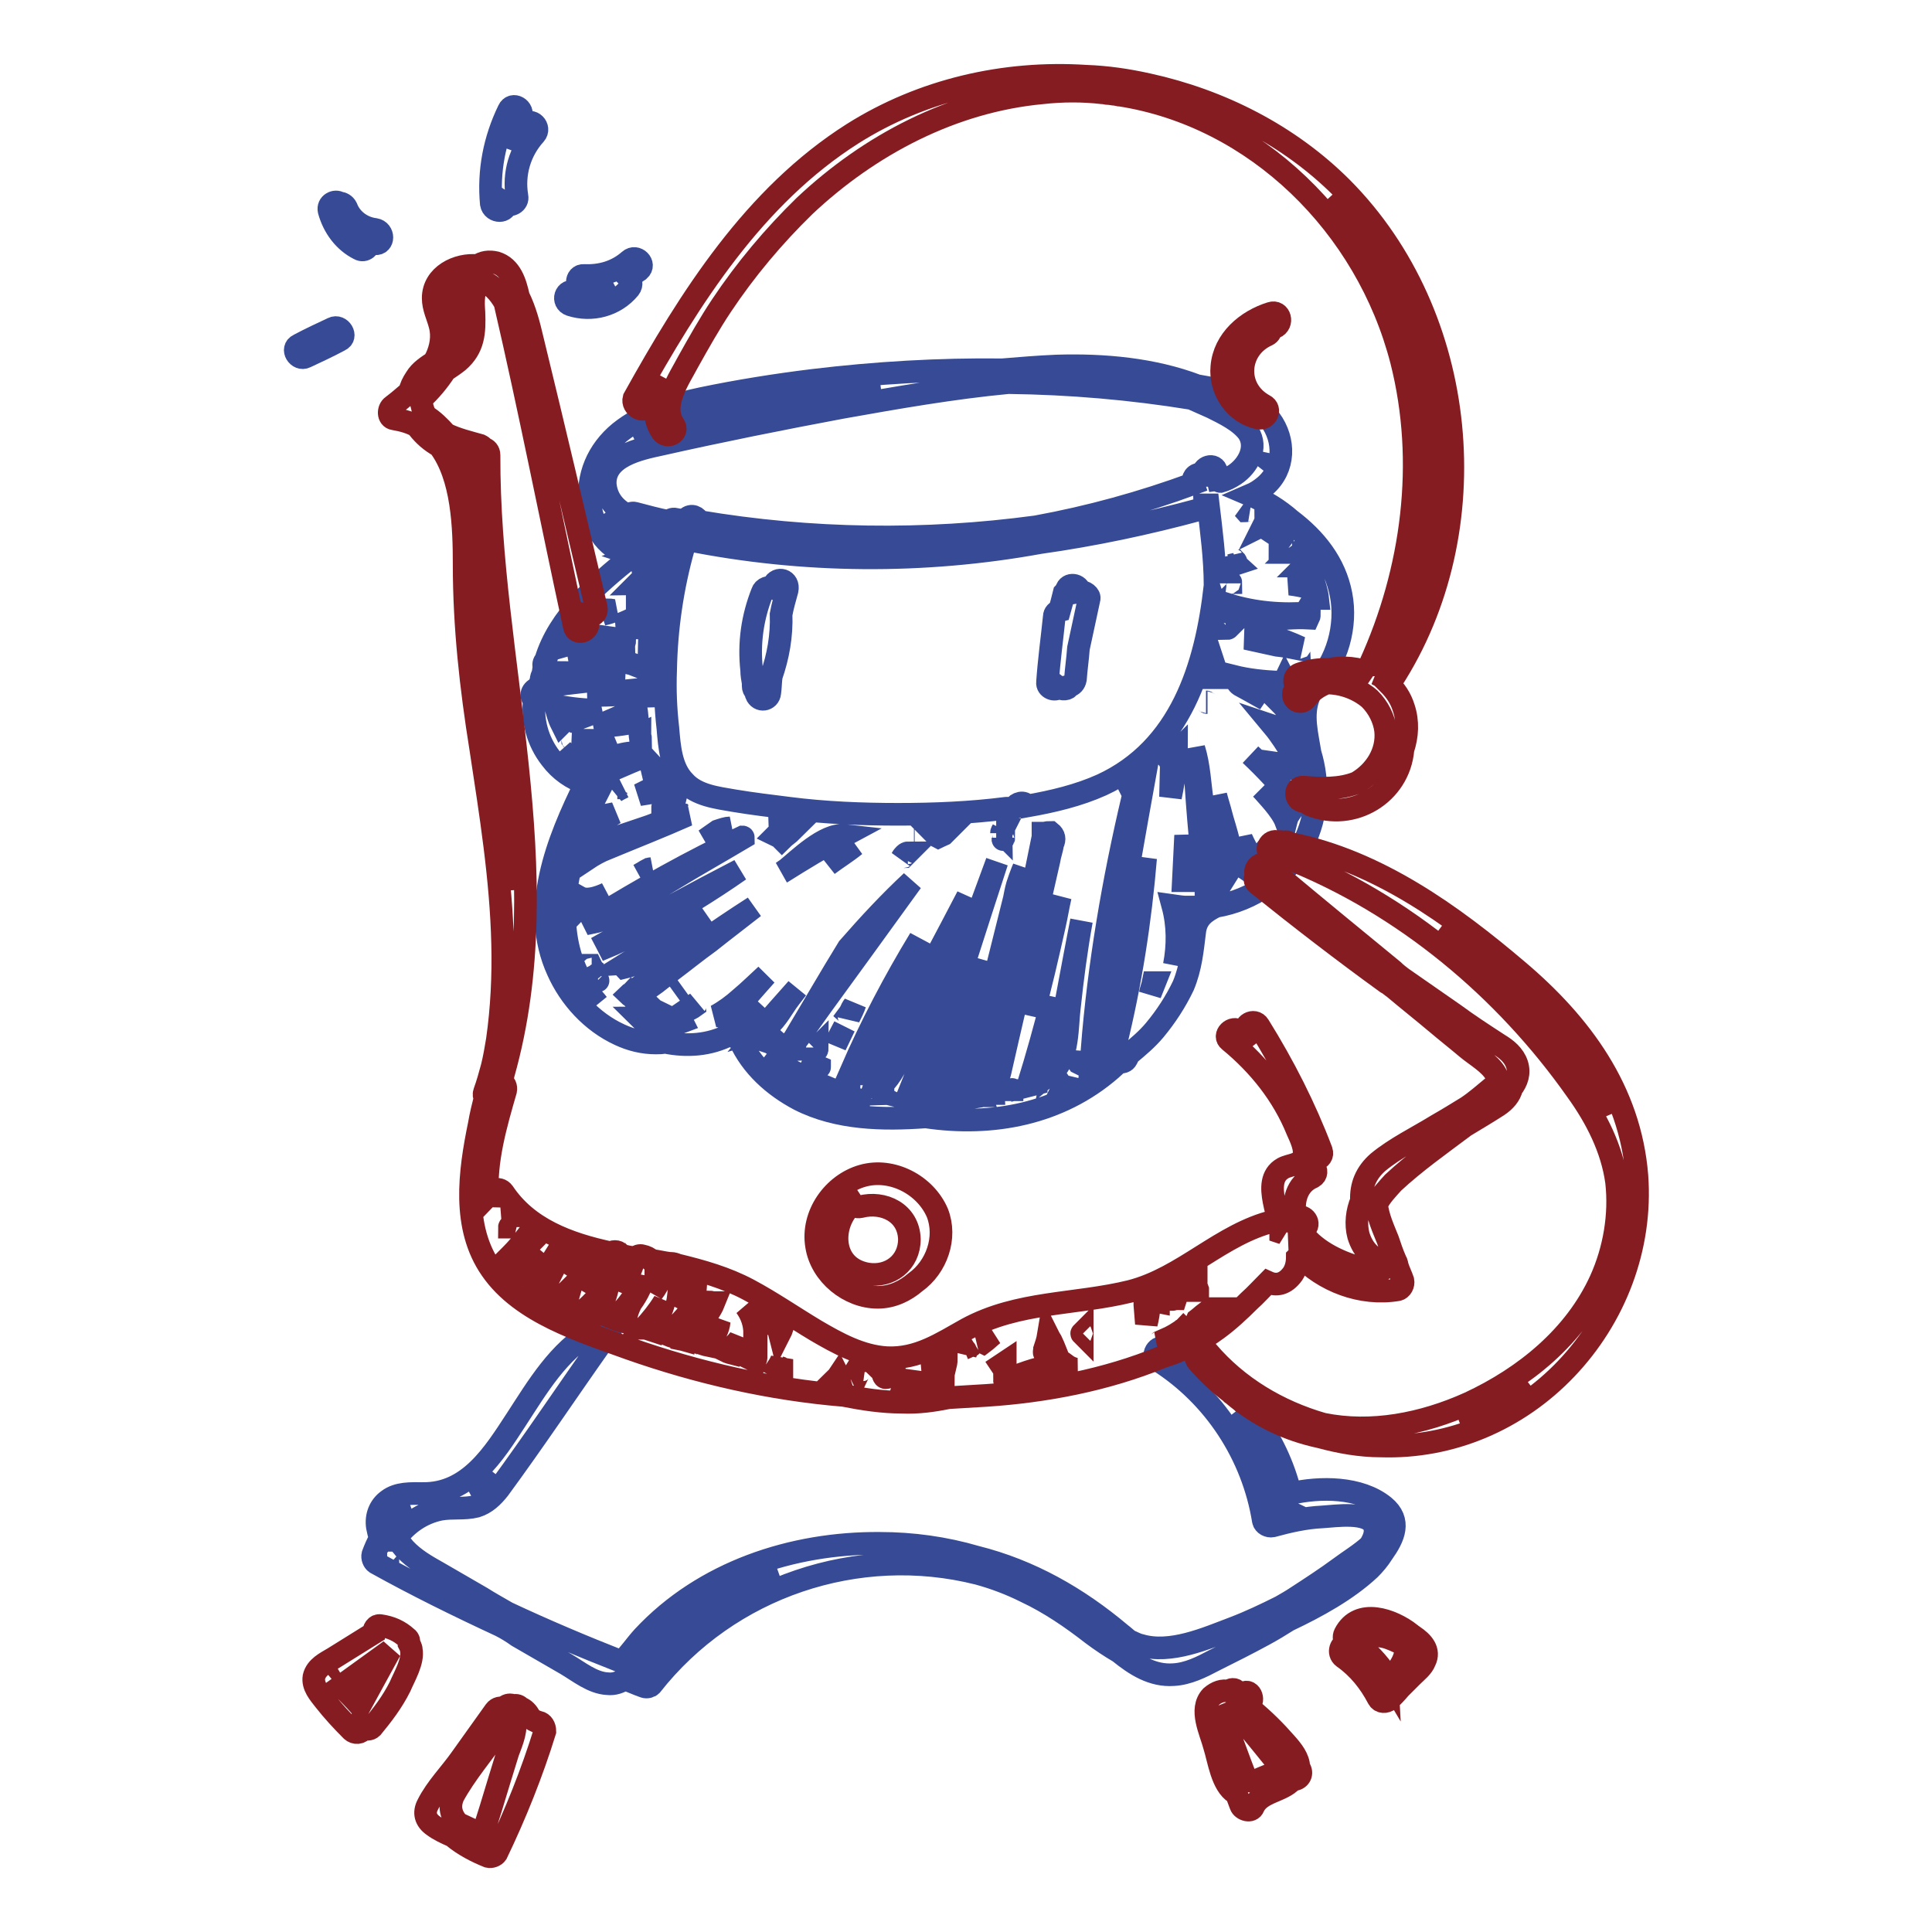
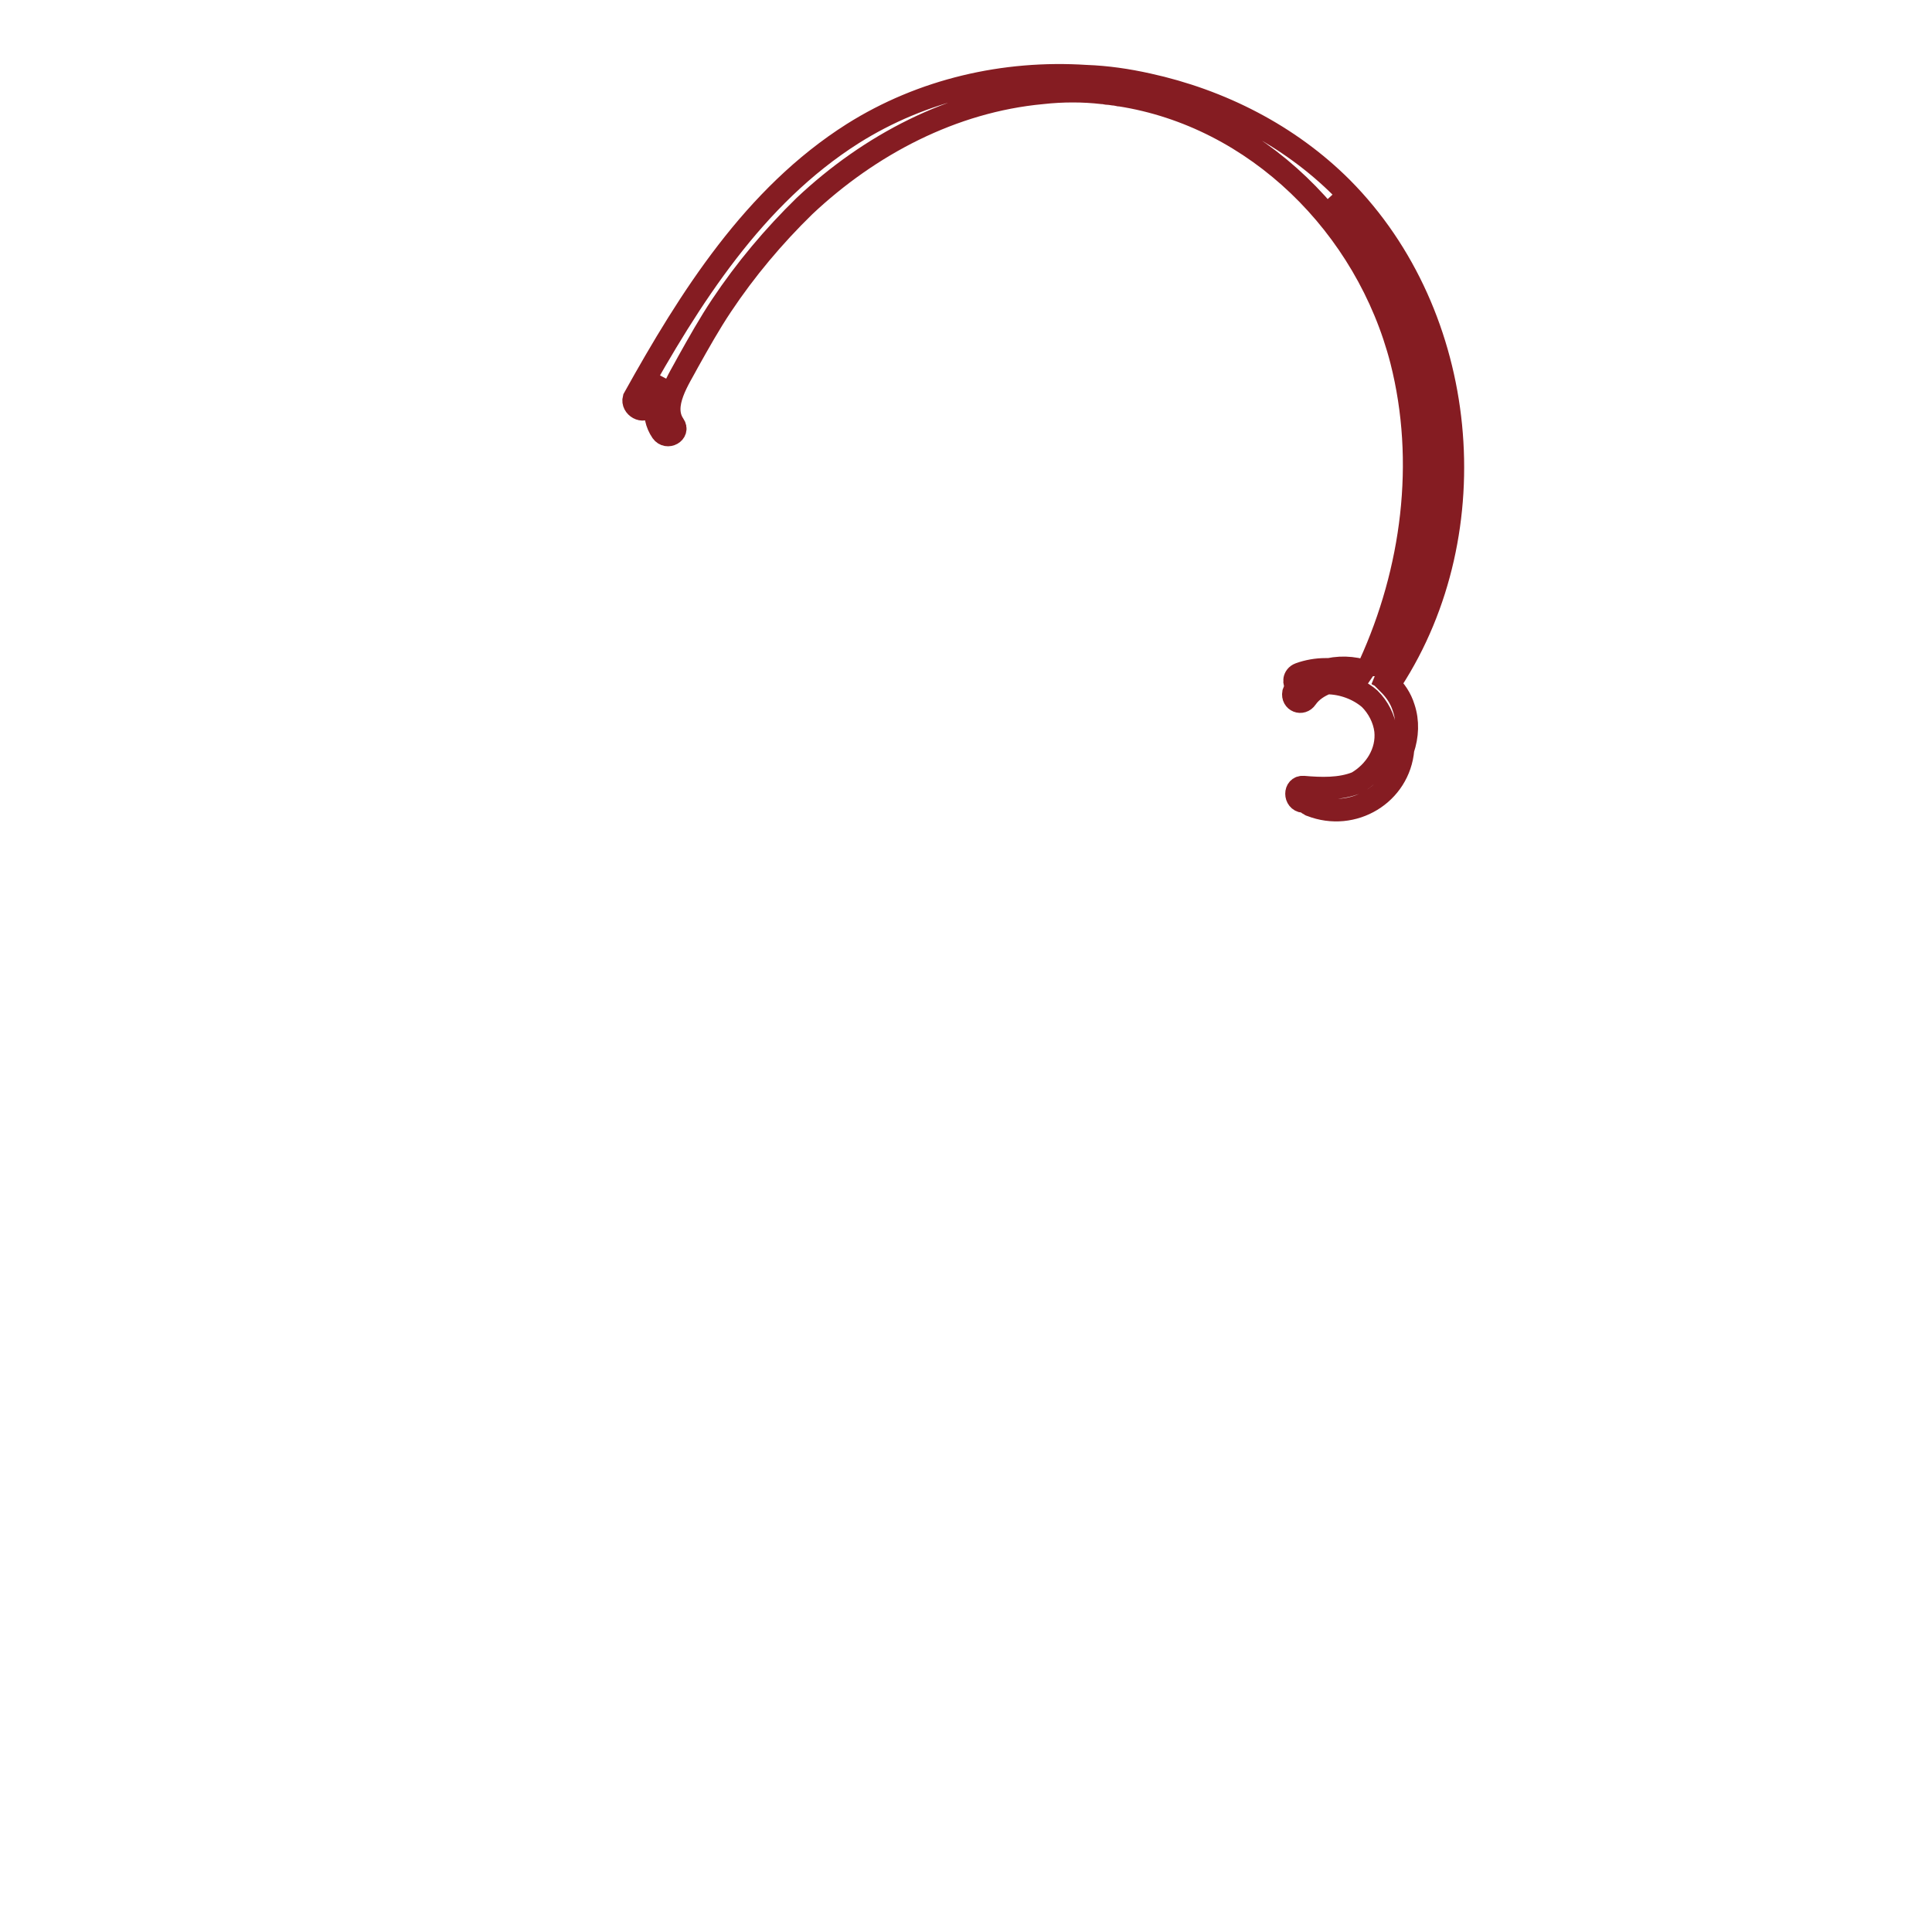
<svg xmlns="http://www.w3.org/2000/svg" version="1.1" x="0px" y="0px" viewBox="0 0 256 256" enable-background="new 0 0 256 256" xml:space="preserve">
  <g>
-     <path stroke-width="3" fill-opacity="0" stroke="#364a95" d="M102.5,77.5c-0.1,0.1-0.1,0.3-0.1,0.4c-0.5-0.2-1.2,0-1.4,0.6c-1.3,3.3-1.8,6.7-1.4,10.3 c0,0.6,0.1,1.1,0.2,1.7c0,0.1,0,0.2,0,0.4c0,0.3,0.1,0.5,0.3,0.7c0,0.1,0.1,0.3,0.1,0.4c0.4,1,1.7,0.8,1.8-0.2 c0.1-0.7,0.1-1.5,0.2-2.2c0.9-2.6,1.4-5.3,1.3-8.2c0.2-1.1,0.5-2.1,0.8-3.2C104.6,76.8,103,76.4,102.5,77.5L102.5,77.5z  M143.1,78.4c-0.1-1-1.6-1.2-1.8-0.2v0c-0.1,0.1-0.2,0.3-0.3,0.4c-0.2,0.8-0.4,1.6-0.6,2.3c-0.4,0.1-0.7,0.4-0.7,0.8 c-0.3,2.9-0.7,5.8-0.9,8.7c-0.1,0.8,1,1.2,1.5,0.7c0.4,0.3,1.2,0.3,1.4-0.2c0.4-0.1,0.7-0.4,0.8-0.9c0.1-1.4,0.3-2.7,0.4-4.1 l1.4-6.5C144.5,78.9,143.7,78.3,143.1,78.4L143.1,78.4z M183.4,199.6c-3.2-2.6-8.5-2.6-12.4-1.7c-1.8-7.4-6.6-13.9-13.2-17.8 c-0.4-0.3-0.9-0.1-1.1,0.2c-0.7-0.6-1.5-1.1-2.3-1.6c-1-0.6-2,1-0.9,1.6c7.4,4.7,12.5,12.5,13.9,21.2c0.1,0.5,0.7,0.8,1.2,0.7 c2.2-0.6,4.4-1.1,6.6-1.2c1.7-0.1,6.2-0.8,6.9,1.2c0.3,0.9-0.1,1.8-0.6,2.6c-1.2,1.1-2.7,2-3.9,2.9c-1.9,1.4-3.9,2.7-5.9,4 c-0.6,0.4-1.3,0.8-2,1.2c-2,1-4.1,2-6.2,2.8c-3.7,1.4-8.4,3.5-12.4,2.3c-0.5-0.1-1-0.4-1.5-0.6c-0.4-0.3-0.7-0.6-1.1-0.9 c-5.7-4.8-12-8.4-19.2-10.2c-4.1-1.2-8.4-1.8-12.7-1.8c-11.6-0.1-23.4,3.8-31.4,12.4c-1,1.1-1.8,2.3-2.8,3.3h0 c-5.1-2-10.3-4.2-15.2-6.5c-1.2-0.7-2.3-1.3-3.4-2c-1.9-1.1-3.8-2.2-5.7-3.3c-1.6-0.9-3.2-1.8-4.5-3.2c-0.3-0.4-0.8-0.9-1.1-1.4 c1.4-1.9,3.4-3.3,5.8-3.8c1.6-0.3,3.2,0,4.8-0.4c1.3-0.4,2.2-1.3,3-2.3c4.7-6.4,9.1-13,13.7-19.5c0.2-0.1,0.4-0.2,0.6-0.3 c1.1-0.5,0.1-2.1-0.9-1.6c0,0-0.1,0-0.1,0.1c-0.3,0-0.6,0.1-0.8,0.4c-4.6,2.6-7.4,7.4-10.2,11.7c-3,4.6-6.3,9.9-12.4,9.8 c-1.6,0-3.3-0.1-4.6,0.9c-1.1,0.8-1.6,2.1-1.4,3.5c0.1,0.5,0.2,1,0.4,1.5c-0.4,0.7-0.7,1.4-1,2.2c-0.1,0.4,0.1,0.9,0.4,1.1 c5.4,3,10.9,5.7,16.5,8.3c0.8,0.4,1.6,0.9,2.3,1.4c2.1,1.2,4.3,2.5,6.4,3.7c1.7,1,3.5,2.5,5.5,2.6c0.9,0.1,1.6-0.2,2.3-0.6 c0.9,0.3,1.7,0.7,2.6,1c0.3,0.1,0.7,0,0.9-0.2c10.3-13.1,27.4-18.8,43.3-14.8c2.2,0.6,4.3,1.4,6.3,2.4c3.2,1.5,6.1,3.5,8.8,5.6 c1.2,0.9,2.4,1.7,3.6,2.4c2.1,1.7,4.4,3.2,7.2,3c1.9-0.1,3.7-1,5.4-1.9c2.2-1.1,4.4-2.2,6.6-3.4c1.1-0.6,2.1-1.2,3.2-1.9 c3.8-1.8,7.8-4,10.8-6.8c0.6-0.6,1.2-1.3,1.7-2.1C184.7,203.7,185.7,201.5,183.4,199.6L183.4,199.6z M163.5,187.3 c2.9,3.4,4.9,7.4,5.8,11.9c0.1,0.2,0.2,0.4,0.4,0.5c-0.3,0.1-0.6,0.1-0.8,0.2C168,195.4,166.2,191.1,163.5,187.3L163.5,187.3z  M65.2,195.1c-0.4,0.6-0.9,1.2-1.5,1.7c-0.4,0.4-0.9,0.6-1.4,0.8C63.3,196.9,64.3,196.1,65.2,195.1z M51.8,200.6 c0.4-0.7,1.3-1,2.2-1.1c-0.9,0.6-1.7,1.3-2.5,2.1C51.5,201.3,51.6,200.9,51.8,200.6z M51.4,205.7c-0.1,0-0.1-0.1-0.2-0.1 c0,0,0-0.1,0.1-0.1C51.3,205.5,51.4,205.6,51.4,205.7L51.4,205.7z M85.2,221.1l-0.9-0.4c1.2-1.3,2.3-2.9,3.4-4 c2.4-2.4,5.2-4.3,8.2-5.9c2.2-1.2,4.6-2.2,7-2.9C96,210.8,89.9,215.3,85.2,221.1z M44.1,43.5c-1.5,0.7-3,1.4-4.5,2.2 c-1.1,0.5-0.1,2.1,0.9,1.6c1.5-0.7,3-1.4,4.5-2.2C46.1,44.6,45.1,43,44.1,43.5z M75.6,40.4c2.8,0.9,5.9,0.1,7.8-2.2 c0.4-0.5,0.2-1.1-0.1-1.4c0.5-0.3,0.9-0.7,1.4-1c0.9-0.8-0.4-2.1-1.3-1.3c-1.7,1.5-3.8,2.1-6,2c-1.2-0.1-1.2,1.8,0,1.9 c1.3,0.1,2.6-0.1,3.8-0.5c-1.4,1.1-3.2,1.4-5,0.8C74.9,38.2,74.4,40,75.6,40.4z M67,27C67,27,67,27,67,27c0.6,0.4,1.7-0.1,1.5-1 c-0.5-3,0.4-6,2.4-8.2c0.8-0.9-0.5-2.2-1.3-1.3c-0.9,1-1.6,2.1-2.1,3.2c0.4-1.4,0.9-2.8,1.5-4.2c0.5-1.1-1.1-2-1.6-0.9 c-1.9,3.9-2.7,8.1-2.3,12.4C65.3,28.2,67.2,28.2,67,27z M49.7,32.3c1.2,0.1,1.2-1.7,0-1.9c-1.7-0.2-3.2-1.3-3.8-2.9 c-0.2-0.4-0.6-0.6-0.9-0.6c-0.6-0.4-1.6,0.1-1.4,1c0.6,2.2,2,4.1,4,5.1c0.7,0.4,1.4-0.3,1.4-0.9C49.3,32.2,49.5,32.3,49.7,32.3z" />
-     <path stroke-width="3" fill-opacity="0" stroke="#364a95" d="M70.8,92.7c-0.3,2.7,0.4,5.5,2.2,7.8c1.2,1.6,2.8,2.7,4.6,3.3c-3.8,7.7-7.4,16.7-3.7,24.8 c1.6,3.6,4.5,6.8,8.2,8.5c1.5,0.7,3.1,1.1,4.8,1.1c0.4,0,0.8,0,1.2-0.1c2.9,0.6,5.9,0.4,8.6-1c0.4,0.2,0.9,0.4,1.3,0.7 c1.6,3.5,4.5,6.1,7.9,7.9c5.1,2.6,11.1,2.7,16.7,2.3c0.1,0,0.1,0,0.1,0c8.8,1.3,17.7-0.4,24.5-6.3l1.1-1c0.4,0.1,0.8,0,1-0.4 c0.1-0.2,0.2-0.4,0.3-0.6c1.2-1,2.4-2,3.4-3.2c1.5-1.8,2.8-3.8,3.8-5.9c1-2.4,1.2-4.7,1.5-7.1c0.2-1.9,1.4-2.7,2.8-3.4 c4.8-0.8,9.3-3.8,11.6-8.3c1.9-3.7,2.1-8.1,0.9-12c-0.4-2.5-1.1-5-0.2-7.4c0.2-0.6,0.5-1.2,0.8-1.7c3-3,4.3-7.8,3.5-11.9 c-0.8-4.2-3.4-7.4-6.7-9.9c-1.6-1.4-3.4-2.5-5.3-3.3c0.7-0.3,1.3-0.7,1.9-1.2c2.7-2.3,2.7-6.1,0.7-8.8c-2.3-3-6.1-3.9-9.7-4.5 c-5.8-2.2-12.3-2.8-18.6-2.6c-2.4,0.1-4.8,0.3-7.2,0.5c-8.4-0.1-16.8,0.4-25.1,1.4c-4.9,0.6-9.9,1.4-14.7,2.4 c-3.8,0.8-7.8,2-10.9,4.5c-2.9,2.4-4.4,5.8-3.9,9.6c0.4,3.2,2.4,6.1,5.7,6.7c-0.1,0-0.2,0.1-0.3,0.2c-4.5,3.6-9.6,8-11.3,13.7 c-0.3,0.3-0.3,0.6-0.2,0.9c-0.1,0.3-0.1,0.7-0.2,1c-0.1,0.2-0.2,0.4-0.2,0.7c-0.1,0.3-0.2,0.7-0.3,1C70.4,91.4,70.2,92.3,70.8,92.7 L70.8,92.7z M73.6,93.5c2,0.4,4,0.6,5.9,0.6c-1.2,0.5-2.4,1-3.7,1.4h0c-0.4-0.2-0.8-0.1-1.1,0.1c-0.1,0.1-0.2,0.2-0.3,0.3 C74,95.1,73.8,94.3,73.6,93.5z M84.8,97.4c0,0.2,0.1,0.4,0.1,0.6c-0.4-0.1-0.9-0.2-1.4-0.2C84,97.7,84.4,97.6,84.8,97.4z  M84.7,77.5c-0.1-0.1-0.2-0.1-0.3-0.1c0.1-0.1,0.2-0.2,0.3-0.3C84.7,77.2,84.7,77.3,84.7,77.5z M87.5,58.9c8-1.8,16-3.4,24-4.9 c7.3-1.3,14.7-2.6,22.1-3.3c8.2,0.1,16.3,0.8,24.3,2.1c0.9,0.4,1.8,0.8,2.7,1.2c1.6,0.8,3.7,1.8,4.8,3.3c1.3,2,0,4.4-1.8,5.6 c-0.6,0.4-1.2,0.7-1.9,0.9c-0.1,0-0.2-0.1-0.3-0.1c-0.1-0.4-0.1-0.8-0.2-1.2c-0.2-1.2-2-0.7-1.8,0.5c-0.1,0-0.1-0.1-0.2-0.1 c-0.8-0.3-1.3,0.6-1.1,1.2c-6.8,2.5-13.7,4.4-20.8,5.7c-14.8,2-29.9,1.8-44.7-0.7c-0.2-0.6-1-1-1.6-0.4C90.8,69,90.8,69,90.7,69 c-0.4-0.1-0.8-0.1-1.2-0.2c-0.4-0.1-0.7,0.1-0.9,0.3c-1.5-0.3-3-0.7-4.5-1.1c-0.4-0.1-0.7,0.1-0.9,0.3c-1.6-0.8-2.8-2.1-3-4.1 C80,60.5,84.7,59.5,87.5,58.9L87.5,58.9z M88,71.6c-0.2,0.2-0.5,0.4-0.7,0.7c0-0.3,0.1-0.5,0.1-0.8L88,71.6z M86,88 c0-4.3,0.3-8.6,0.8-12.8c0.4-0.4,0.9-0.8,1.3-1.2c-1.1,4.4-1.7,9-1.9,13.5c-0.1,2-0.1,4.1-0.1,6.2C86,91.8,86,89.8,86,88z  M98.4,110.9c0.1,0,0.1,0.1,0.1,0.1c-3.2,1.9-6.4,3.7-9.5,5.6c-2,1.2-4.1,2.4-6.1,3.5c-0.7,0.4-2.7,1.8-4.2,2.1l-0.2-0.4 C85,117.8,91.6,114.1,98.4,110.9L98.4,110.9z M93.4,111.3c0.6-0.4,1.1-0.8,1.7-1.2c0.6-0.2,1.2-0.4,1.6-0.4 C95.5,110.2,94.4,110.8,93.4,111.3z M77.5,120.2c-0.3-0.1-0.6,0-0.8,0.2c0-0.5,0-1,0.1-1.5c0.9,0.5,2.3,0.1,3.6-0.5 C79.4,119,78.4,119.6,77.5,120.2z M78.5,128.3c0,0.1-0.1,0.1-0.1,0.1c-0.1-0.1-0.1-0.3-0.2-0.5h0.1 C78.4,128.1,78.4,128.2,78.5,128.3z M84.7,115.9c0.4-0.2,0.8-0.5,1.2-0.7c0.1,0,0.2-0.1,0.3-0.1C85.7,115.3,85.2,115.6,84.7,115.9z  M80.3,112.5c-0.8,0.3-1.7,0.8-2.6,1.4c0.2-0.6,0.4-1.2,0.6-1.8l7.4-2.5c1.3-0.4,3.6-1.6,5.4-1.6C87.5,109.6,83.9,111,80.3,112.5z  M79.7,98.7c-0.9,0.3-2,0.7-3,0.2c-0.3-0.2-0.6-0.5-0.8-0.8c0,0,0-0.1-0.1-0.1c1.1,0.1,2.1,0.1,3.1,0.1c0.8,0.1,1.6,0.1,2.3,0 C80.8,98.4,80.2,98.6,79.7,98.7z M79.9,108.1l1.5-0.3c-0.6,0.4-1.2,0.7-1.9,1.1C79.6,108.6,79.7,108.4,79.9,108.1z M79.5,104.5 c-0.3,0.6-0.6,1.1-0.9,1.7c-0.1,0-0.1,0.1-0.2,0.1c0.3-0.6,0.6-1.2,0.9-1.8C79.4,104.5,79.5,104.5,79.5,104.5z M81.5,104.9 c0.1-0.1,0.2-0.3,0.3-0.5c0.3,0,0.6,0,0.8-0.1C82.2,104.5,81.8,104.7,81.5,104.9z M87.9,106.9c-0.1,0-0.1,0-0.1,0.1 c0.5-0.2,1-0.4,1.5-0.5c0.3-0.1,0.5-0.3,0.6-0.5c0.2,0.1,0.4,0.3,0.6,0.4C89.5,106.4,88.7,106.6,87.9,106.9z M84.7,105.3 c1-0.5,2-1,3-1.5l0.7,0.8C87.2,104.9,86,105.1,84.7,105.3z M86.4,101.8c0.1,0.1,0.1,0.2,0.2,0.4c-0.4,0-0.9,0.1-1.3,0.1 C85.7,102.1,86,102,86.4,101.8z M81.7,101.8c-0.1,0-0.2,0-0.3,0.1c-0.3,0.1-0.5,0.1-0.8,0.2c0-0.1,0.1-0.1,0.1-0.2 c0.2-0.4,0.1-1.1-0.4-1.3c1.3-0.4,4-1.5,5.1-0.3C84.1,100.7,82.9,101.3,81.7,101.8z M79,96.3c-0.1,0-0.1,0-0.1,0 c1.8-0.7,3.6-1.5,5.4-2.4c0.1,0.6,0.1,1.1,0.2,1.7C82.7,96,80.9,96.2,79,96.3z M77.9,92.1c2.1-0.2,4.2-0.5,6.3-0.7v0.4 C82,92.1,80,92.2,77.9,92.1z M74.5,99.4l0.1,0.1c0.2,0.3,0.5,0.6,0.8,0.8c0.9,0.7,1.9,1.3,3.1,1.7c0,0,0,0,0,0.1 C76.9,101.7,75.5,100.7,74.5,99.4z M77.4,130.9c-5.2-6.9-3-15.4,0.3-22.8c0,0,0.1,0.1,0.1,0.1c-0.4,0.9-0.7,1.7-1,2.6 c-0.2,0.2-0.3,0.6-0.3,0.9c-2.3,6.8-2.7,14.2,1.7,20.1c0.3,0.4,0.7,0.8,1,1.2C78.5,132.2,77.9,131.6,77.4,130.9z M79.2,129.9 C79.2,129.9,79.3,129.9,79.2,129.9L79.2,129.9C79.3,130,79.2,130,79.2,129.9z M80.6,125.4c-0.1-0.2-0.2-0.3-0.3-0.5 c5.8-3.3,11.7-6.5,17.7-9.6c-2,1.4-4,2.7-6.1,4c-2.4,1.5-4.8,2.9-7.3,4.2C84.2,123.6,82.3,124.7,80.6,125.4z M82.5,128 c3.7-2.3,7.4-4.6,11-6.9l-3.8,2.9c-2,1.6-4.4,3.6-7,4.2C82.6,128.1,82.6,128,82.5,128z M83.6,132c-0.1-0.1-0.2-0.1-0.3-0.2 c0.1-0.1,0.2-0.1,0.3-0.2c0.1,0.1,0.3,0.2,0.4,0.4C83.9,132,83.7,132,83.6,132L83.6,132z M85.5,135.3c-0.3-0.1-0.5-0.2-0.7-0.4 c0.1,0,0.3-0.1,0.4-0.1c0.5-0.4,0.9-0.7,1.4-1c0.1,0.1,0.3,0.1,0.5,0.2C86.5,134.3,86,134.8,85.5,135.3L85.5,135.3z M92.1,133.3 c-0.4,0.3-0.9,0.5-1.4,0.8c-0.5,0.3-0.5,0.9-0.3,1.3c-0.8,0.3-1.6,0.6-2.5,0.8c-0.1,0-0.2-0.1-0.3-0.1c1.6-1.1,3.1-2.1,4.7-3.2 C92.2,133,92.1,133.1,92.1,133.3z M89.6,131.5c0.2-0.2,0.5-0.4,0.7-0.5C90.1,131.2,89.8,131.4,89.6,131.5z M89,128.6 c-0.4,0.3-1.8,1.5-3.1,2.4c-0.3-0.2-0.5-0.4-0.7-0.6c4.8-3.5,9.7-7,14.7-10.2c-1.9,1.5-3.9,3-5.9,4.6 C92.2,126.1,90.6,127.4,89,128.6z M96.7,134.8l-0.3,0.2c-0.5-0.2-1-0.4-1.5-0.4c1.1-0.6,2.2-1.4,3.2-2.3c1.2-1,2.3-2.1,3.4-3.1 C99.9,131,98.2,132.9,96.7,134.8z M99,135.3c0.7-0.6,1.4-1.2,2.1-1.9c-0.6,0.7-1.3,1.5-1.9,2.2C99.1,135.6,99,135.4,99,135.3z  M100.7,136.6c1.6-1.9,3.3-3.8,4.9-5.6c-0.6,0.8-1.2,1.5-1.7,2.3C103.3,134.2,102.1,136.2,100.7,136.6z M120.8,116.8 c-2.1,2.9-4.2,5.8-6.3,8.7c-1.9,2.6-3.7,5.1-5.6,7.7c-1,1.4-2,2.8-3,4.2c-0.1,0.1-1.3,1.8-1.3,1.8c-0.5-0.3,0.6-1.5,0.7-1.7 c2.4-4,4.7-8,7.1-11.9C115.2,122.4,117.9,119.5,120.8,116.8z M119.5,113.7c0.1-0.2,0.3-0.4,0.4-0.5c0.1-0.1,0.3-0.2,0.4-0.2 l-0.5,0.5C119.7,113.5,119.6,113.6,119.5,113.7z M121.9,124.4c-2.1,4.5-4,9-5.8,13.7c-0.4,0.8-0.9,1.7-1.4,2.5 c-0.5,0.8-1.2,1.4-2,1.5C115.4,135.9,118.5,130,121.9,124.4z M121.1,110.6L121.1,110.6l0.1,0C121.2,110.6,121.2,110.6,121.1,110.6z  M114,143.7C114,143.7,114,143.7,114,143.7c-0.1,0.1-0.1,0.1-0.1,0.1C113.9,143.7,114,143.7,114,143.7z M112.5,134.8 c0-0.1,0-0.2-0.1-0.3c0.3-0.4,0.4-0.7,0.5-0.9c0.1-0.2,0.3-0.4,0.4-0.6C113.1,133.6,112.8,134.2,112.5,134.8z M111.9,136 c-0.4,0.8-0.8,1.7-1.2,2.5C111,137.6,111.5,136.8,111.9,136z M108.6,141.4C108.6,141.5,108.6,141.5,108.6,141.4 c-0.7-0.3-1.4-0.6-2.2-1C107.2,140.7,107.9,141,108.6,141.4z M108,139.1c0.1-0.1,0.2-0.2,0.3-0.3c0,0.1,0,0.3-0.1,0.4 C108.2,139.2,108.1,139.1,108,139.1L108,139.1z M109.7,114.6c1.2-1,2.5-1.9,3.6-2.6C112.2,112.9,110.9,113.7,109.7,114.6z  M103.6,115.6c0.2-0.1,0.4-0.3,0.6-0.4c1.5-1.2,5.1-4.8,7.7-4.5C109.1,112.2,106.3,113.9,103.6,115.6z M103.6,111.2 c-0.1-0.1-0.2-0.2-0.3-0.3c-0.1-0.1-0.3-0.1-0.5-0.2c0.1-0.1,0.1-0.1,0.2-0.2c0.2-0.2,0.3-0.4,0.3-0.6c0.6,0.1,1.1,0.1,1.7,0.1 C104.5,110.5,104,110.8,103.6,111.2z M103.6,136.8c-0.4,0.5-0.7,1.1-0.9,1.7c-0.3-0.1-0.5-0.3-0.8-0.4 C102.6,137.7,103.1,137.3,103.6,136.8z M110.6,145.4c-3.5-0.9-6.7-2.7-9-5.3c0.6,0.3,1.1,0.6,1.7,0.9c0.2,0.2,0.6,0.4,0.9,0.5 c1.5,0.8,3,1.5,4.5,2.2c2.1,0.9,4.3,1.8,6.5,2.5C113.7,146,112.1,145.8,110.6,145.4z M115.8,144.1c0.6-1.8,1.3-3.5,2-5.3 c0.8-1.5,1.5-3,2.2-4.4c2.7-5.2,5.5-10.4,8.2-15.6c-1.2,3.1-2.4,6.2-3.7,9.3c-1.2,3-2.5,5.9-3.8,8.8 C120.3,137.8,117.8,144.5,115.8,144.1z M123.9,110.5c0.4,0,0.8,0,1.2,0l-0.1,0.1c-0.2,0.1-0.5,0.2-0.7,0.3 C124.1,110.8,124,110.6,123.9,110.5z M118.5,144.9c0,0.1,0,0.2,0,0.2c-0.1,0-0.2-0.1-0.3-0.1c0.1-0.1,0.3-0.2,0.4-0.4 C118.5,144.8,118.5,144.8,118.5,144.9z M132.1,114.2c-1.4,4.3-2.8,8.6-4.2,13l-3.2,9.8c-0.6,1.7-1.6,6.6-4,7.2 C124.7,134.3,128.4,124.3,132.1,114.2z M132.7,110.4c-0.2-0.2-0.4-0.4-0.7-0.4c0.3,0,0.6-0.1,0.9-0.1 C132.8,110.1,132.7,110.2,132.7,110.4z M132.9,111.2c0-0.1,0-0.1,0-0.2c0,0.1,0.1,0.1,0.1,0.1c0,0.1-0.1,0.2-0.1,0.4 C132.9,111.4,132.9,111.4,132.9,111.2C132.9,111.3,132.9,111.2,132.9,111.2L132.9,111.2z M122.8,146.1c-0.4-0.1-0.8-0.1-1.2-0.2 c1.2-0.6,2.2-1.7,2.9-3c1.8-3.3,2.6-7.4,3.8-10.9c0.5-1.6,1.1-3.3,1.6-4.9v0c-1.6,6.2-2.9,12.4-4.1,18.7 C124.8,145.9,123.8,146,122.8,146.1z M130,145.2c-0.1,0-0.3,0-0.4,0.1c-0.6,0.1-1.2,0.2-1.8,0.3c1.4-5.8,2.9-11.6,4.3-17.3l2.3-9.2 c0.1-0.5,0.2-1.1,0.4-1.8c0.2-0.6,0.4-1.2,0.6-1.7c0.1-0.2,0.1-0.3,0.2-0.5c-1,5.1-2,10.1-3.1,15.1c-0.6,3.2-1.3,6.5-2,9.7 C130.1,141.4,129.4,143.4,130,145.2z M131.9,144.2c-0.1,0.4-0.2,0.6-0.2,0.7h-0.1c0-0.1,0-0.4,0-0.7c-0.1-1.6,0.5-3.5,0.9-5.1 c0.7-3.1,1.3-6.3,1.9-9.4c1.3-6.3,2.5-12.5,3.8-18.8c0-0.2,0-0.4,0-0.5h0.3c0.2-0.1,0.4-0.1,0.7-0.1c0.5,0.4,0.6,0.9,0.3,1.5 c-0.1,0.7-0.4,1.5-0.5,2.2c-0.7,3.1-1.4,6.2-2.2,9.4c-1.4,6.2-2.9,12.5-4.3,18.7C132.3,142.8,132.1,143.5,131.9,144.2z  M140.5,118.8c-0.3,1.3-0.5,2.6-0.8,3.9c-0.9,4-1.8,8-2.9,11.9C137.7,129.3,139,124,140.5,118.8z M134.1,144.4c-0.1,0-0.1,0-0.2,0 c0.1-0.4,0.1-0.9,0.2-1.3C134.1,143.5,134.1,143.9,134.1,144.4C134.1,144.3,134.1,144.4,134.1,144.4z M137.3,143.6 c-0.4,0.1-0.7,0.2-1.1,0.3c1.2-3.9,2.3-7.8,3.3-11.8c-0.7,3.8-1.4,7.5-2.2,11.3C137.3,143.5,137.3,143.5,137.3,143.6L137.3,143.6z  M142.7,141.6c-0.3,0.1-0.5,0.2-0.8,0.4c0.3-0.6,0.6-1.2,0.7-1.8c0.1-0.3,0.2-0.6,0.2-0.9c-0.1,0.7-0.1,1.4-0.2,2.2 C142.6,141.4,142.7,141.5,142.7,141.6z M141.7,133.5c-0.3,2.2-0.1,6.8-2.2,8.5c1.3-6.6,2.5-13.3,3.8-20 C142.6,125.9,142.1,129.7,141.7,133.5L141.7,133.5z M144.7,139.1c0.9-11.3,2.8-22.4,5.4-33.4c0.1-0.3,0-0.6-0.1-0.8 c0.5-0.4,1-0.7,1.5-1.1c-1.1,6.1-2.2,12.3-3.2,18.5l-1.8,10.2C146.2,134.5,146,137.2,144.7,139.1L144.7,139.1z M147.8,138.5 l-0.3,0.3c-0.3,0.2-0.5,0.4-0.8,0.6c0.5-1,0.8-2.1,1.1-3.2c0.8-3.7,1.3-7.5,2-11.2c0.7-3.8,1.3-7.5,2-11.3 C151.1,122.1,149.8,130.4,147.8,138.5z M152.4,131.7c0.1-0.5,0.3-1,0.4-1.5c0.1,0,0.1,0,0.2,0C152.8,130.7,152.6,131.2,152.4,131.7 z M154.9,100.7c0.3-0.4,0.6-0.7,1-1.1c0,0.6-0.1,1.2-0.1,1.8c-0.2,1.4-0.4,2.8-0.7,4.2l0.1-4.2C155.1,101.1,155,100.8,154.9,100.7z  M156.3,123.2c-0.2,1.6-0.4,3.2-0.7,4.7c0.5-2.6,0.5-5.3-0.2-7.9c0.7,0.1,1.3,0.2,2,0.2C156.7,121,156.4,122,156.3,123.2 L156.3,123.2z M156.8,116.7c0.1-2,0.2-4,0.3-6c0.2,2,0.4,4,0.7,6C157.4,116.7,157.1,116.7,156.8,116.7z M160.2,118.1 c-0.1,0-0.3,0-0.4,0.1c0-0.1,0-0.1,0-0.2c-0.8-6.3-1.3-12.5-1.6-18.8c0.7,2.2,0.8,4.8,1.1,6.8l1.9,11.7c0,0,0,0.1,0,0.1 C160.8,117.9,160.5,118,160.2,118.1L160.2,118.1z M159.8,93C159.8,93,159.8,93,159.8,93c0.1,0,0.1,0.1,0.2,0.1 C159.9,93.1,159.9,93,159.8,93z M162.7,115.7c-0.5-3.4-1.1-6.9-1.6-10.3c0.2,0.8,0.5,1.7,0.7,2.5 C162.2,109.6,163.9,113.8,162.7,115.7z M161,89.8c0.1-0.2,0.1-0.5,0.2-0.8c0.1,0.3,0.1,0.6,0.3,0.8c0,0-0.1,0-0.1,0 C161.3,89.8,161.1,89.8,161,89.8z M162.4,83.3c0-0.1,0-0.2,0-0.2c0.1,0,0.2,0.1,0.4,0.1C162.7,83.3,162.6,83.3,162.4,83.3z  M163.4,89.6c2,0.5,4,0.7,6.1,0.8c0.3,0,0.6-0.1,0.7-0.3c0.1,0.2,0.4,0.4,0.6,0.5c-1,0.5-2.2,0.8-3.4,0.8c-0.4,0-0.7,0.3-0.9,0.6 c-0.7-0.4-1.5-0.8-2.2-1.2C164,90.6,163.7,90.1,163.4,89.6z M171.3,92.5c-0.2,0.7-0.3,1.5-0.3,2.3c-0.4-0.6-0.9-1.2-1.4-1.7 C170.2,93,170.7,92.7,171.3,92.5z M165.4,115.5c-0.3,0.2-0.6,0.4-0.9,0.7c0.6-1.4,0.5-3.2,0.1-4.8c0-0.1-0.1-0.2-0.1-0.3 c0.3,0.7,0.7,1.4,1,2c0.3,0.6,1.1,0.6,1.5,0.2c0.1,0.1,0.4,0.2,0.5,0.2C166.8,114.1,166.1,114.8,165.4,115.5L165.4,115.5z  M170.4,108.9c-0.6-1.6-2.6-3.6-3.1-4.2c-0.1-0.1-0.1-0.1-0.2-0.2c1,1,2,2.1,3,3.1c0.2,0.2,0.4,0.3,0.7,0.3 C170.6,108.2,170.5,108.5,170.4,108.9z M171.7,104.1c-0.1,0.7-0.2,1.4-0.4,2c-1.7-2.2-3.6-4.2-5.6-6.1c1.5,1.4,3,2.8,4.5,4.2 c0.5,0.5,1.3,0.2,1.5-0.3C171.7,103.9,171.7,104,171.7,104.1L171.7,104.1z M171.7,103.3c0-0.1-0.1-0.2-0.1-0.2 c-0.4-0.6-0.8-1.2-1.3-1.8c0.7,0.1,1.4-0.5,1-1.3c-0.8-1.3-1.6-2.6-2.6-3.8c0.3,0.1,0.5,0.2,0.8,0.4c0.1,0.1,0.3,0.1,0.4,0.1 c0.7,1,1.2,2.1,1.6,3.3C171.7,101,171.8,102.2,171.7,103.3L171.7,103.3z M172.2,86c-1-0.2-2-0.4-3-0.5c-1.4-0.3-2.7-0.6-4.1-0.9 c0.7-0.1,1.4-0.3,2.1-0.4c0.4,0,0.7,0.1,1.1,0.1c1.4,0.4,2.7,0.9,4,1.5C172.2,85.8,172.2,85.9,172.2,86L172.2,86z M172.9,84 C172.9,84,172.9,84,172.9,84C172.9,84,172.9,84,172.9,84C172.9,84,172.9,84,172.9,84z M173.4,81.9c-1.9-0.1-3.8,0.1-5.7,0.3 c-1.7-0.4-3.4-0.8-5.1-1.1c0-0.4,0.1-0.7,0.1-1h0c3.5,1.1,7.2,1.4,10.8,1.1C173.5,81.4,173.5,81.7,173.4,81.9L173.4,81.9z  M163.1,77.2c-0.1,0-0.2,0-0.2,0.1c0-0.1,0-0.2,0-0.3C163,77.1,163.1,77.1,163.1,77.2z M163.1,74.9c0-0.3,0.1-0.7,0.1-1 c0.1,0.2,0.3,0.4,0.5,0.4c0.1,0.1,0.1,0.3,0.2,0.4C163.6,74.8,163.4,74.8,163.1,74.9z M164.7,67.3c0.2,0.1,0.4,0.2,0.7,0.3 c-0.1,0-0.3,0.1-0.4,0.1C164.9,67.6,164.8,67.4,164.7,67.3z M173.9,76.6c0.3,0.9,0.6,1.8,0.7,2.7h-0.3c-0.1,0-0.1,0-0.2,0 c0.3-0.5,0.2-1.3-0.5-1.4c-0.9-0.2-1.8-0.4-2.7-0.5c0.8-0.2,1.6-0.4,2.4-0.5C173.6,76.8,173.8,76.7,173.9,76.6z M173,74.7 c0.1,0.1,0.1,0.2,0.2,0.3h-0.4C172.9,74.9,173,74.8,173,74.7z M171.4,72.2c0.3,0.4,0.5,0.7,0.8,1.1c-0.3-0.1-0.7-0.1-1-0.1 C171.5,72.9,171.6,72.5,171.4,72.2z M169.9,70.5c0.4,0.4,0.8,0.8,1.2,1.2c-0.2-0.1-0.4-0.2-0.7-0.1c-0.3,0.1-0.6,0.1-0.8,0.2 c0-0.3-0.1-0.6-0.4-0.8C169.4,70.8,169.6,70.6,169.9,70.5L169.9,70.5z M167.7,68.9c0.1,0.1,0.3,0.2,0.4,0.3 c-0.2,0.1-0.4,0.2-0.6,0.3C167.6,69.3,167.7,69.1,167.7,68.9z M161,77.6c-1.2,10.8-4.6,21.6-15,26.4c-3.1,1.4-6.5,2.2-9.9,2.8 c-0.4-0.7-1.4-0.4-1.7,0.2c-0.4,0.1-0.7,0.1-1.1,0.1c-4.7,0.6-9.5,0.8-14.3,0.8c-4.8,0-9.7-0.2-14.4-0.8c-2.4-0.3-4.9-0.6-7.3-1 c-2.3-0.4-5-0.7-6.6-2.5c-1.8-1.8-2-4.7-2.2-7.1c-0.3-2.6-0.4-5.1-0.3-7.7c0.1-5.5,0.9-11,2.4-16.3c0.1-0.2,0-0.4-0.1-0.6 c0.1-0.1,0.3-0.3,0.5-0.4c15.4,3.1,31.4,3.2,46.8,0.4c7.1-1,14.2-2.5,21.2-4.4c0.4-0.1,0.6-0.4,0.6-0.6c0.2,0,0.4,0,0.5,0 C160.5,70.3,161,74,161,77.6L161,77.6z M167.2,61.5c-0.1,0.1-0.1,0.2-0.2,0.3l0.3-0.5c0.2-0.4,0.3-0.9,0.4-1.3 C167.6,60.6,167.4,61.1,167.2,61.5z M93.5,54.5c4.4-0.9,8.8-1.6,13.2-2.2c3.3-0.4,6.6-0.8,9.9-1c-1.5,0.3-3,0.5-4.5,0.8 c-5.2,0.9-10.3,1.9-15.5,3c-4,0.8-8.5,1.4-12.5,2.8C87,56,90.2,55.2,93.5,54.5z M80.2,68.3c1.4,1.5,3.3,2.3,5.3,2.8 c-0.1,1-0.3,2-0.4,3.1l-0.2,0.2c-0.1-0.4-0.4-0.7-0.7-0.8c0.8-0.3,1.1-1.6,0-1.8C82.2,71.5,80.9,70.1,80.2,68.3z M84.6,79.2 c0,0.2,0,0.5-0.1,0.7c-0.4-0.1-0.8-0.3-1.2-0.4C83.7,79.4,84.1,79.3,84.6,79.2z M84.4,81.7c0,0.5-0.1,1-0.1,1.5c0,0,0,0-0.1,0 l-2.3-0.4C82.8,82.5,83.6,82.1,84.4,81.7z M80.6,80.8c0.3,0,0.6,0.1,0.9,0.1c-0.5,0.2-1.1,0.4-1.6,0.5C80.1,81.3,80.4,81,80.6,80.8 L80.6,80.8z M77.4,84c1.8,0.3,3.6,0.5,5.4,0.8c0,0.2-0.1,0.4-0.1,0.5c-2.1-0.7-4.2-0.8-6.3-0.2C76.8,84.7,77.1,84.4,77.4,84z  M82.9,87.4c0.4,0.2,1,0.1,1.2-0.3c0,0.3,0,0.6,0,1c-0.5-0.2-1.1-0.3-1.7-0.4c-2.2-0.2-4.6-0.3-6.8-0.4 C77.9,86.3,80.5,86.3,82.9,87.4z M73.4,90c0.1-0.3,0.2-0.6,0.4-0.9c2.2,0,6.6,0.1,8.8,0.6c-3.1,0.4-6.1,0.7-9.2,1.1 C73.4,90.5,73.4,90.2,73.4,90L73.4,90z" />
    <path stroke-width="3" fill-opacity="0" stroke="#851c22" d="M85.9,53.8c0.7-1.2,1.4-2.5,2.1-3.7c-1.1,2.3-1.8,4.9-0.3,7.1c0.7,1,2.3,0.1,1.6-0.9 c-1.8-2.6,0.7-6.1,1.9-8.4c1.4-2.5,2.8-5,4.4-7.4c3.2-4.8,6.9-9.2,11-13.2c8.6-8.1,19.6-13.9,31.5-15c2.7-0.3,5.4-0.3,8,0 c0.3,0,0.5,0.1,0.8,0.1h0c0.3,0,0.6,0.1,0.9,0.1l0.5,0.1h0.1c18,2.8,32.7,17.3,37.3,35.2c3.4,13.4,1.5,27.8-4.2,40.3 c-0.2,0.5,0,0.9,0.3,1.2c-1.8-0.8-3.8-1-5.7-0.6c-0.2,0-0.3,0-0.5,0c-1.1,0-2.3,0.2-3.4,0.6c-0.8,0.3-0.8,1.2-0.4,1.6 c-0.1,0.3-0.3,0.6-0.4,0.9c-0.2,1.1,1.1,1.6,1.7,0.7c0.7-1,1.7-1.6,2.7-2c2.1,0,4.2,0.8,5.7,2.1c1.1,1.1,1.9,2.6,2.1,4.2 c0.3,2.9-1.4,5.5-3.8,6.9c-2.2,0.9-4.8,0.8-7.1,0.6c-1.2-0.1-1.2,1.8,0,1.9c0.1,0,0.3,0,0.4,0c0.1,0.2,0.2,0.3,0.4,0.4 c0.1,0,0.1,0.1,0.2,0.1h0c5.6,2.2,11.7-1.5,12.2-7.4c0.6-1.8,0.7-3.7,0.1-5.5c-0.4-1.3-1.1-2.3-2-3.2c0.1-0.1,0.3-0.2,0.4-0.4 c12.9-19.9,10.2-48.4-6.6-65.3c-7-7-16.1-11.6-25.7-13.7c-2.7-0.6-5.4-1-8.2-1.1c-10.8-0.7-21.7,1.8-30.9,7.6 c-13.1,8.3-21.6,21.8-29,35.1C83.7,53.9,85.3,54.8,85.9,53.8L85.9,53.8z M190,52.3c2.4,12.7,0.1,26.2-7,37 c-0.1,0.1-0.1,0.2-0.1,0.3c-0.2-0.1-0.3-0.2-0.5-0.3c0.3,0.1,0.7-0.1,0.9-0.5c9.3-20.5,8.2-45.8-6.8-62.9 C183.5,33.1,188.1,42.4,190,52.3z" />
-     <path stroke-width="3" fill-opacity="0" stroke="#851c22" d="M168.4,41.5c-3.2,1-6.2,3.5-6.5,7.1c-0.3,3.1,1.8,6.2,4.9,6.8c1,0.2,1.7-1.2,0.7-1.7 c-4-2.2-3.6-7.5,0.4-9.3c0.4-0.2,0.5-0.5,0.5-0.9c0.1-0.1,0.3-0.1,0.5-0.1C170.1,42.9,169.6,41.1,168.4,41.5z M114.3,155.8 c-3.9,1.1-6.8,5.2-6.1,9.3c0.6,3.8,4.3,6.8,8.1,6.8c1.9,0,3.6-0.8,5-2c2.8-2,4.2-5.9,2.9-9.2C122.6,157,118.2,154.7,114.3,155.8z  M113,159.5c0.2,0.3,0.5,0.5,1,0.4c3.1-0.8,6.4,0.8,6.5,4.3c0,3.1-2.6,5.1-5.6,4.6C109.9,167.9,110,162,113,159.5z" />
-     <path stroke-width="3" fill-opacity="0" stroke="#851c22" d="M154,179.8c2.6-0.8,5-2,7.3-3.7c1.5-1.1,2.9-2.4,4.2-3.7c0.9-0.8,1.7-1.7,2.5-2.5c1.1,0.5,2.3,0.3,3.3-1.1 c0.4-0.6,0.6-1.4,0.6-2.2c0.1-0.1,0.2-0.2,0.2-0.3c3.3,3.5,8.3,5.4,13.1,4.6c0.5-0.1,0.8-0.7,0.7-1.2c-0.2-0.6-0.5-1.2-0.7-1.8 c-0.1-0.3-0.1-0.6-0.3-0.9c-0.4-0.9-0.7-1.8-1-2.7c-0.6-1.5-1.3-3-1.5-4.7c0.5-1.1,1.4-2,2.2-2.9c2.9-2.7,6.3-5.1,9.5-7.5 c1.5-0.9,3-1.8,4.4-2.7c0.9-0.6,1.6-1.4,1.8-2.3c0.7-0.9,1.1-2,0.7-3.2c-0.4-1.2-1.4-2-2.4-2.6c-2-1.3-4-2.6-5.9-4 c-2.3-1.6-4.6-3.2-6.9-4.8c-0.4-0.3-0.8-0.6-1.2-1c-5-4.1-10-8.2-14.9-12.3c0-1.5-1.6-2.5-2.9-1.6c-0.4,0.3-0.6,0.9-0.3,1.3 c-0.3,0.3-0.3,0.8,0.1,1.1c5.6,4.5,11.3,8.9,17.1,13.1c0.4,0.2,0.7,0.5,1,0.7c1.9,1.6,3.8,3.1,5.7,4.7c1.3,1.1,2.7,2.2,4,3.3 c1.2,1,3,2,3.8,3.4c0.2,0.4,0.3,0.8,0.3,1.1c-0.3,0.3-0.5,0.5-0.8,0.7c-1.1,0.9-2.1,1.8-3.3,2.6c-1.3,0.8-2.6,1.6-4,2.4 c-2.6,1.6-5.5,3-7.8,4.9c-1.6,1.4-2.3,3.1-2.2,5.1c-0.6,1.4-0.8,3.1-0.4,4.6c0.3,1,0.8,1.9,1.6,2.6c0.4,0.4,0.9,0.6,1.3,1 c1,1.4-0.5,1.2-1.4,1c-3-0.6-6.6-2.1-8.6-4.5c-0.1-0.1-0.2-0.3-0.3-0.4c0.1-0.3,0.3-0.5,0.5-0.8c0.5-0.9-0.7-1.8-1.4-1.2 c-0.5-2.1,0.1-4.5,2.2-5.4c0.6-0.3,0.6-1,0.2-1.4c0.2-0.3,0.3-0.6,0.4-1c0.4-0.1,0.8-0.5,0.6-1.1c-2.2-5.8-5-11.3-8.3-16.6 c-0.6-1-2.2-0.1-1.6,0.9c0.3,0.5,0.6,1,0.9,1.5c-0.6-0.6-1.2-1.2-1.9-1.7c-0.9-0.7-2.2,0.6-1.3,1.3c3.9,3.2,7.1,7.2,9,11.9 c0.4,0.9,1.2,2.5,0.8,3.5c-0.4,1.1-1.8,1-2.7,1.5c-1.6,0.9-1.5,2.7-1.2,4.3c0.2,1.1,0.5,2.1,0.9,3c-0.2-0.2-0.5-0.4-0.9-0.3 c-7,1.7-12,7.5-19,9.3c-7.3,1.8-14.9,1.3-21.7,5c-3.4,1.9-6.5,4-10.6,3.8c-3.4-0.2-6.5-1.9-9.4-3.6c-3-1.8-5.9-3.8-8.9-5.4 c-3-1.6-6.2-2.5-9.5-3.3c-0.2-0.1-0.5-0.2-0.8-0.2c-0.1,0-0.1,0-0.2,0c-0.8-0.1-1.6-0.3-2.4-0.4c-0.3-0.3-0.7-0.5-1.2-0.6 c-0.3-0.1-0.7,0-0.9,0.3c-0.6-0.1-1.3-0.2-1.9-0.4c-0.3-0.5-0.9-0.6-1.4-0.3c-5.6-1.2-11-3.2-14.2-8c-0.6-0.8-1.8-0.3-1.8,0.5 c-0.1,0-0.2,0-0.3,0.1c-0.3-4.8,1.1-9.6,2.4-14.1c0.1-0.5-0.1-0.9-0.5-1.1c0.1-0.4,0.1-0.7,0.2-1.1c7.6-26.9-2-54.8-1.9-82 c0-0.5-0.3-0.8-0.7-0.9c-0.1-0.2-0.3-0.3-0.5-0.4c-1.4-0.4-3.1-0.8-4.5-1.5c-0.8-0.9-1.7-1.8-2.7-2.4c-0.2-0.4-0.4-0.9-0.5-1.4 c-0.1-0.3-0.1-0.6-0.1-0.8c1.2-1.1,2.3-2.4,3.2-3.8c0.6-0.4,1.2-0.8,1.7-1.2c2.1-1.8,2.2-3.9,2.1-6.5c-0.1-1.4-0.2-3.1,0.9-4.2 c1.4,0.4,2.4,1.5,3.2,2.9c3.3,14.2,6.1,28.6,9.2,42.9c0.2,1.2,2,0.7,1.8-0.5c-0.1-0.3-0.1-0.6-0.2-0.9c0.6,0.2,1.5-0.2,1.3-1.1 c-2.8-11.9-5.6-23.8-8.5-35.7c-0.4-1.7-0.9-3.7-1.8-5.5c-0.4-1.8-1-3.9-3-4.5c-0.9-0.2-1.7-0.1-2.4,0.4c-2.7-0.3-5.9,1.3-5.9,4.3 c0,1.3,0.6,2.4,0.9,3.6c0.4,1.5,0.1,3-0.5,4.3c-0.1,0.1-0.1,0.3-0.2,0.5c-0.9,0.6-1.9,1.2-2.5,2.2c-0.4,0.6-0.7,1.2-0.8,1.8 c-0.7,0.6-1.5,1.3-2.3,1.9c-0.6,0.4-0.6,1.6,0.2,1.7c1.2,0.2,2.2,0.5,3.1,1c0.1,0.1,0.1,0.1,0.1,0.2c0.8,1,1.7,1.8,2.8,2.4 c3.1,4.1,3.3,10.8,3.3,15.7c0,8.2,0.9,16.3,2.2,24.4c1.3,8.6,2.7,17.2,2.9,25.9c0.1,4.2-0.1,8.5-0.7,12.7c-0.2,1.2-0.4,2.4-0.7,3.6 c-0.3,1.1-0.6,2.2-1,3.3c-0.1,0.3-0.1,0.5,0.1,0.7c-0.3,1.2-0.6,2.4-0.8,3.6c-1.3,6.3-2.3,13.6,1.6,19.2c4,5.8,12,8.2,18.3,10.5 c9.1,3.2,18.7,5.4,28.4,6.2c2.5,0.5,5.1,0.9,7.7,0.9c2.2,0.1,4.2-0.2,6.2-0.6c1.7-0.1,3.3-0.2,5-0.3 C138.3,184.4,146.5,182.9,154,179.8L154,179.8z M76.6,167.1c-0.5,0.6-1,1.1-1.5,1.7c0.3-0.6,0.6-1.2,0.9-1.8 C76.2,167,76.4,167,76.6,167.1L76.6,167.1z M79.8,168c-0.7,1.1-1.4,2.1-2.2,3c0.4-1.1,0.7-2.2,1.1-3.3 C79,167.8,79.4,167.9,79.8,168z M83.6,172.7c-0.4,0.8-0.7,1.7-0.7,2.5c-0.5-0.1-1.1-0.3-1.6-0.5c1.8-1.4,3.1-3.3,3.9-5.5 C85.2,170.4,83.9,172.3,83.6,172.7z M103.1,181.1c0.2-0.3,0.4-0.7,0.5-1v1.2C103.5,181.2,103.3,181.2,103.1,181.1z M111.1,182.3 l0.1,0.2c0,0.2,0,0.5,0.1,0.8c-0.3-0.1-0.7-0.1-1-0.2C110.6,182.8,110.9,182.6,111.1,182.3z M115.5,181.8L115.5,181.8 C115.5,181.7,115.5,181.7,115.5,181.8L115.5,181.8z M113.9,181.8c-0.2-0.4-0.7-0.5-1.2-0.5c-0.1-0.1-0.1-0.3-0.2-0.4 c0.6,0.2,1.2,0.4,1.9,0.6C114.2,181.5,114,181.6,113.9,181.8z M103.3,176.7c-0.1-0.4-0.2-0.7-0.3-1c0.2,0.1,0.4,0.3,0.6,0.4 C103.5,176.4,103.4,176.5,103.3,176.7z M100.1,180.3c-0.2-0.1-0.4-0.1-0.6-0.2c0.3-0.2,0.5-0.4,0.7-0.7 C100.2,179.7,100.2,180,100.1,180.3z M93.9,172.5c0.2,0,0.4,0.1,0.7,0.1c-0.2,0.5-0.5,1-0.8,1.5C93.8,173.5,93.9,173,93.9,172.5z  M92,172.9c-0.1,1.4-0.5,2.9-1.4,4.2c-0.1,0.1-0.1,0.3-0.1,0.4c-0.7-0.2-1.5-0.4-2.2-0.7C89.8,175.7,91,174.4,92,172.9z  M95.3,175.1c-0.1,1-0.6,1.9-1.2,2.7c-0.1,0.1-0.2,0.3-0.2,0.5c-0.5-0.1-0.9-0.3-1.4-0.4C93.5,177.2,94.5,176.3,95.3,175.1z  M98,177.4c-0.1,0.7-0.3,1.4-0.7,2c-0.4-0.1-0.8-0.2-1.2-0.4C96.8,178.7,97.5,178.1,98,177.4z M89.7,172.9C89.9,172,90,171,90,170 c0.5,0.1,0.9,0.2,1.4,0.3C90.9,171.3,90.4,172.1,89.7,172.9z M86.3,176c0,0.1-0.1,0.1-0.1,0.2c-0.3-0.1-0.6-0.2-0.9-0.2 c1-1.1,1.9-2.2,2.7-3.5C87.7,173.7,87.1,174.9,86.3,176z M69.3,164.5c0.2,0.2,0.4,0.3,0.7,0.5c-0.8,0.8-1.4,1.7-2.1,2.7 c-0.3-0.3-0.5-0.6-0.7-0.9C67.9,166.1,68.6,165.4,69.3,164.5z M73.4,166.7c0.2,0.1,0.4,0.1,0.6,0.2c-0.7,1.4-1.4,2.7-2.1,4.1 c-0.3-0.2-0.6-0.4-0.9-0.5C71.8,169.2,72.6,168,73.4,166.7z M75,172.6c-0.4-0.1-0.7-0.3-1.1-0.5c0.6-0.4,1.2-0.9,1.7-1.4 C75.4,171.4,75.2,172,75,172.6z M69.7,169c-0.1,0-0.3-0.1-0.4-0.1c0.7-1.1,1.5-2.1,2.4-3C71,166.9,70.4,168,69.7,169z M78.9,174.1 c-0.5-0.1-1-0.3-1.5-0.5c1.2-1,2.2-2.2,3.2-3.5C80.4,171.5,79.9,172.9,78.9,174.1z M67.5,162.6c0-0.1,0.1-0.1,0.1-0.1 c0-0.1,0.1-0.1,0.1-0.2c0.1,0.1,0.2,0.2,0.4,0.3C67.8,162.6,67.6,162.6,67.5,162.6z M119.7,183.7L119.7,183.7 c0.1-0.3,0.3-0.5,0.4-0.8c1.5,0.2,3,0.4,4.4,0.7c0.1,0,0.3,0,0.5,0c0,0,0,0.1-0.1,0.1c0,0-0.1,0-0.1,0 C123.2,183.7,121.4,183.7,119.7,183.7z M165.4,167C165.4,167,165.4,167,165.4,167C165.4,167,165.4,167,165.4,167 C165.4,167,165.4,167,165.4,167z M143.4,176.6c0,0.1,0,0.1,0,0.2C143.3,176.7,143.3,176.7,143.4,176.6L143.4,176.6z M135.1,179.7 C135.1,179.7,135.1,179.7,135.1,179.7L135.1,179.7C135.1,179.7,135.1,179.7,135.1,179.7L135.1,179.7z M158.6,174.9 c0.4-0.3,0.7-0.6,1.1-0.9c0.2,0.1,0.4,0.2,0.6,0.3c-0.6,0.4-1.2,0.8-1.8,1.2C158.5,175.3,158.5,175.1,158.6,174.9z M161.3,173.4 h0.1c-0.1,0.1-0.2,0.1-0.2,0.2C161.2,173.5,161.3,173.5,161.3,173.4L161.3,173.4z M153.5,177.9c1-0.4,2-0.9,2.9-1.5 c0,0,0.1,0,0.1-0.1c0.1-0.1,0.2-0.1,0.3-0.2c0,0,0.1,0.1,0.1,0.1c-0.4,0.2-0.8,0.4-1.2,0.7c-0.7,0.3-1.3,0.6-2,0.9 C153.6,177.9,153.6,177.9,153.5,177.9z M158.7,170.9c0,0,0,0.1,0,0.1c-0.1,0-0.2,0-0.3,0v-0.1c0-0.5-0.3-0.7-0.6-0.9 c0.2-0.1,0.5-0.3,0.7-0.5c0,0,0,0.1,0,0.1C158.4,169.8,158.5,170.4,158.7,170.9z M156,171.3c-0.1,0.3-0.1,0.5-0.2,0.8 c-0.2,0-0.4,0.1-0.5,0.1v-0.1c0-0.3-0.1-0.5-0.3-0.7c0.5-0.2,0.9-0.4,1.4-0.7C156.2,170.9,156.1,171.1,156,171.3z M153.5,172.2 c0,0.1,0,0.2,0,0.3c-0.5-0.1-1.1,0-1.2,0.6c-0.1,0.8-0.2,1.5-0.4,2.3l-0.2-2.5c0-0.1,0-0.1,0-0.1 C152.3,172.6,152.9,172.4,153.5,172.2L153.5,172.2z M130.3,177.9c-0.2-0.1-0.4-0.2-0.6-0.2c0.6-0.3,1.3-0.6,1.9-0.9 C131.1,177.2,130.7,177.6,130.3,177.9z M131.4,181.7c0.6-0.4,1.2-0.8,1.8-1.2c0,0.1,0,0.1,0,0.1c0,0.1,0,0.2,0,0.4 c-0.2,0.1-0.4,0.2-0.7,0.3C132.1,181.4,131.7,181.5,131.4,181.7L131.4,181.7z M138.4,178.8c0.2-0.6,0.4-1.2,0.5-1.8 c0.1,0.2,0.2,0.4,0.4,0.7c0.2,0.4,0.4,0.9,0.6,1.4c-0.1,0-0.2,0-0.3,0c-0.4,0.1-0.8,0.1-1.2,0.2C138.3,179.2,138.4,179,138.4,178.8 z M170,163.4l-0.3-0.1c0-0.1,0-0.3,0-0.4C169.9,163.1,169.9,163.3,170,163.4z M128.8,178.2c0,0-0.1,0.1-0.1,0.1 c-0.2,0.1-0.4,0.2-0.5,0.4c-0.1,0.1-0.1,0.3-0.2,0.5c0-0.2-0.1-0.4-0.3-0.5C128.2,178.5,128.5,178.3,128.8,178.2z M125.4,180 c0,0.4-0.1,0.9-0.2,1.3c-0.3,0-0.6,0.1-0.8,0.3c-0.7-0.1-1.3-0.2-2-0.3c0.3-0.1,0.5-0.2,0.8-0.3C124,180.8,124.7,180.4,125.4,180z  M118.5,182c0,0.1-0.1,0.1-0.1,0.2c-0.6,0.1-1.2,0.8-1.4-0.1c0-0.1,0-0.1-0.1-0.2C117.5,182,118,182,118.5,182z M99.8,173.8 c0,0.1,0,0.3,0,0.4c0.1,0.7,0.3,1.4,0.4,2.1c-0.1,0.1-0.1,0.3-0.2,0.4c0-1.3-0.4-2.5-1.2-3.6C99.1,173.4,99.4,173.6,99.8,173.8z  M87.5,169.5c-0.3,0.6-0.6,1.2-1,1.7c0.2-0.5,0.4-1,0.4-1.5v-0.4C87.1,169.4,87.3,169.4,87.5,169.5z M83.4,168.7 c-0.3,0.8-0.6,1.5-1.1,2.2c0.1-0.8,0.2-1.6,0.1-2.4C82.8,168.6,83.1,168.7,83.4,168.7z M61.1,37.5c0.1,0,0.2,0,0.2-0.1 c-0.1,0.1-0.1,0.2-0.1,0.3c-1.1,2.6,0.6,5.9-1.2,8.2l0,0c0.1-0.7,0.1-1.3,0-2C59.7,41.6,57.7,38.5,61.1,37.5z M65,98.2 c-0.7-4.7-1.3-9.5-1.7-14.3c-0.3-4.5-0.1-9.1-0.3-13.6c-0.1-3.3-0.8-6.9-2.3-9.9c0.7,0.2,1.4,0.4,2.2,0.6c0,18.8,4.6,38,4.8,56.9 C67,111.3,65.9,104.8,65,98.2z M133.2,182.9c2-0.8,4-1.6,6.1-1.9c0.6-0.1,1.2-0.1,1.9-0.2c0.4,0.3,0.8,0.5,1.3,0.6 c-3.1,0.7-6.3,1.2-9.4,1.5C133.1,183,133.2,182.9,133.2,182.9z" />
-     <path stroke-width="3" fill-opacity="0" stroke="#851c22" d="M216.9,155.8c-0.9-11.3-7.4-20.1-15.8-27.2c-8.7-7.4-18.6-14.5-30-16.8c-0.1-0.1-0.3-0.1-0.4-0.2 c-0.2-0.1-0.4-0.1-0.6,0c-0.3-0.1-0.6-0.1-0.9-0.1c-1.2-0.2-1.7,1.6-0.5,1.8c0.6,0.1,1.3,0.2,1.9,0.4c15.4,6.1,28.8,17.3,38.3,30.8 c2.6,3.6,4.7,7.7,5.3,12.1c0.5,4.4-0.3,9-2.1,13c-3.4,7.5-10.1,12.9-17.4,16.3c-6.2,2.8-13,4.1-19.4,2.8 c-5.9-1.7-11.3-4.9-15.3-9.6c-0.8-0.9-2.1,0.4-1.3,1.3c1.4,1.6,2.9,3,4.5,4.2c0,0.1,0.1,0.1,0.1,0.1c3.5,3,7.4,4.8,11.6,5.7 c2.6,0.7,5.3,1.2,8.1,1.2c9.3,0.3,18.1-3.5,24.5-10.2C214,174.6,217.6,165.3,216.9,155.8L216.9,155.8z M206.2,137.9 c-3-3.6-6.2-6.9-9.7-10c-1.8-1.7-3.8-3.3-5.7-4.8c1.7,1.2,3.3,2.4,4.9,3.7c7.2,5.7,14.2,12.1,17.4,20.9 C211.3,144.1,208.8,140.9,206.2,137.9z M202.6,183.4c-2.7,2.2-5.8,3.8-9.2,5C196.6,187.1,199.7,185.5,202.6,183.4z M54.2,217.8 c0-0.3,0-0.6-0.3-0.8c-1-0.9-2.1-1.4-3.5-1.6c-0.6-0.1-0.9,0.5-0.9,1l-5.3,3.3c-1,0.6-2.3,1.2-2.6,2.5c-0.2,1.2,0.7,2.2,1.4,3.1 c1.1,1.4,2.3,2.7,3.6,4c0.4,0.4,1.2,0.4,1.5-0.2c0,0,0,0,0-0.1c0.4,0.2,0.9,0.2,1.2-0.1c1.4-1.7,2.7-3.4,3.7-5.4 c0.6-1.4,1.8-3.4,1.5-4.9C54.5,218.3,54.3,218,54.2,217.8L54.2,217.8z M45.2,223.4l6.5-4.7c-1.3,2.4-2.7,4.9-4,7.3 C46.9,225.1,46,224.2,45.2,223.4z M44.8,221.4l-1,0.7C44,221.9,44.4,221.6,44.8,221.4z M71.4,228.2c-0.5-0.1-0.9-0.4-1.2-0.6 c0,0,0-0.1,0-0.1c-0.3-0.6-0.7-1-1.2-1.2c-0.3-0.3-0.6-0.4-0.9-0.3c-0.1,0-0.3-0.1-0.5-0.1c-0.4,0-0.7,0.2-0.8,0.5 c-0.4-0.2-0.9-0.1-1.2,0.3c-1.5,2.1-3,4.2-4.5,6.3c-1.4,2-3.3,3.9-4.4,6.1c-0.6,1.1-0.3,2.1,0.7,2.8c0.8,0.6,1.7,1,2.6,1.4 c1.4,1.2,3.2,2.1,4.7,2.7c0.4,0.1,0.9-0.1,1.1-0.4c2.5-5.2,4.7-10.7,6.4-16.2C72.2,228.8,71.9,228.3,71.4,228.2L71.4,228.2z  M67.1,227.6C67.1,227.6,67.1,227.6,67.1,227.6c0.1,0.1,0.3,0.1,0.5,0.1c0.1,0,0.1,0,0.2,0.1c0.1,0.2,0.3,0.3,0.4,0.5 c0.3,1.1-0.7,3.3-0.9,3.9c-0.4,1.3-0.8,2.6-1.2,3.9c-0.7,2.3-1.4,4.7-2.2,7c-1.1-0.5-2.1-1-3.2-1.5c-0.9-1-1.3-2.2-0.6-3.7 c1.6-2.9,3.9-5.6,5.8-8.3c0.1-0.2,0.2-0.4,0.1-0.6C66.5,228.4,66.8,228,67.1,227.6z M187.3,216.8c-0.1-0.1-0.2-0.1-0.3-0.2 c-0.1-0.1-0.1-0.1-0.1-0.1c-2.4-1.9-6.9-3.5-8.7,0c-0.2,0.4-0.1,0.9,0.2,1.1c0,0.1,0,0.1,0,0.2c-0.7,0-1.2,1.2-0.4,1.8 c2,1.4,3.5,3.3,4.6,5.4c0.3,0.6,1,0.6,1.5,0.2c0.4-0.4,0.9-0.9,1.4-1.5c0.5-0.5,1.1-1.1,1.6-1.6c0.6-0.6,1.4-1.2,1.7-2 C189.5,218.7,188.5,217.6,187.3,216.8L187.3,216.8z M184.1,222.6c-1-1.7-2.3-3.2-3.9-4.5c0,0,0-0.1,0.1-0.1c0.5-1.3,2-1.4,3.2-1.1 c0.5,0.1,1.7,0.6,2.4,1c0.1,0.1,0.1,0.1,0.1,0.2c0.7,1.1-0.5,2.9-1.7,4.3C184.2,222.5,184.1,222.5,184.1,222.6L184.1,222.6z  M172.1,234.2c0-1.2-0.9-2.3-1.7-3.2c-1.4-1.6-2.9-3.1-4.6-4.5c-0.1-0.2-0.3-0.3-0.4-0.5c0.9-0.5,0.4-2.2-0.6-1.7 c-0.2,0.1-0.4,0.1-0.6,0.2c-0.1-0.1-0.1-0.2-0.2-0.3c-0.4-0.5-0.9-0.4-1.2-0.1c-0.8-0.2-1.6,0.1-2.3,0.7c-1.6,1.7-0.1,4.6,0.4,6.5 c0.6,1.9,1,5.2,2.8,6.3c0,0,0,0,0.1,0c0.2,0.5,0.4,1.1,0.6,1.6c0.2,0.6,1.4,1,1.7,0.2c0.9-2,3.8-2,5.1-3.5c0.1-0.1,0.3-0.1,0.4-0.1 C172.4,235.6,172.6,234.8,172.1,234.2C172.2,234.2,172.2,234.2,172.1,234.2L172.1,234.2z M170,234.5c-0.9,0.4-1.9,0.7-2.8,1.1 c-0.7,0.3-1.2,0.6-2,0.3c-1.1-2.8-2.1-5.7-3.2-8.5c0.5-0.2,0.9-0.4,1.4-0.6c0,0,0,0.1,0.1,0.1c0.4,0.3,0.7,0.6,1,0.9 C166.4,230,168.2,232.3,170,234.5L170,234.5z" />
  </g>
</svg>